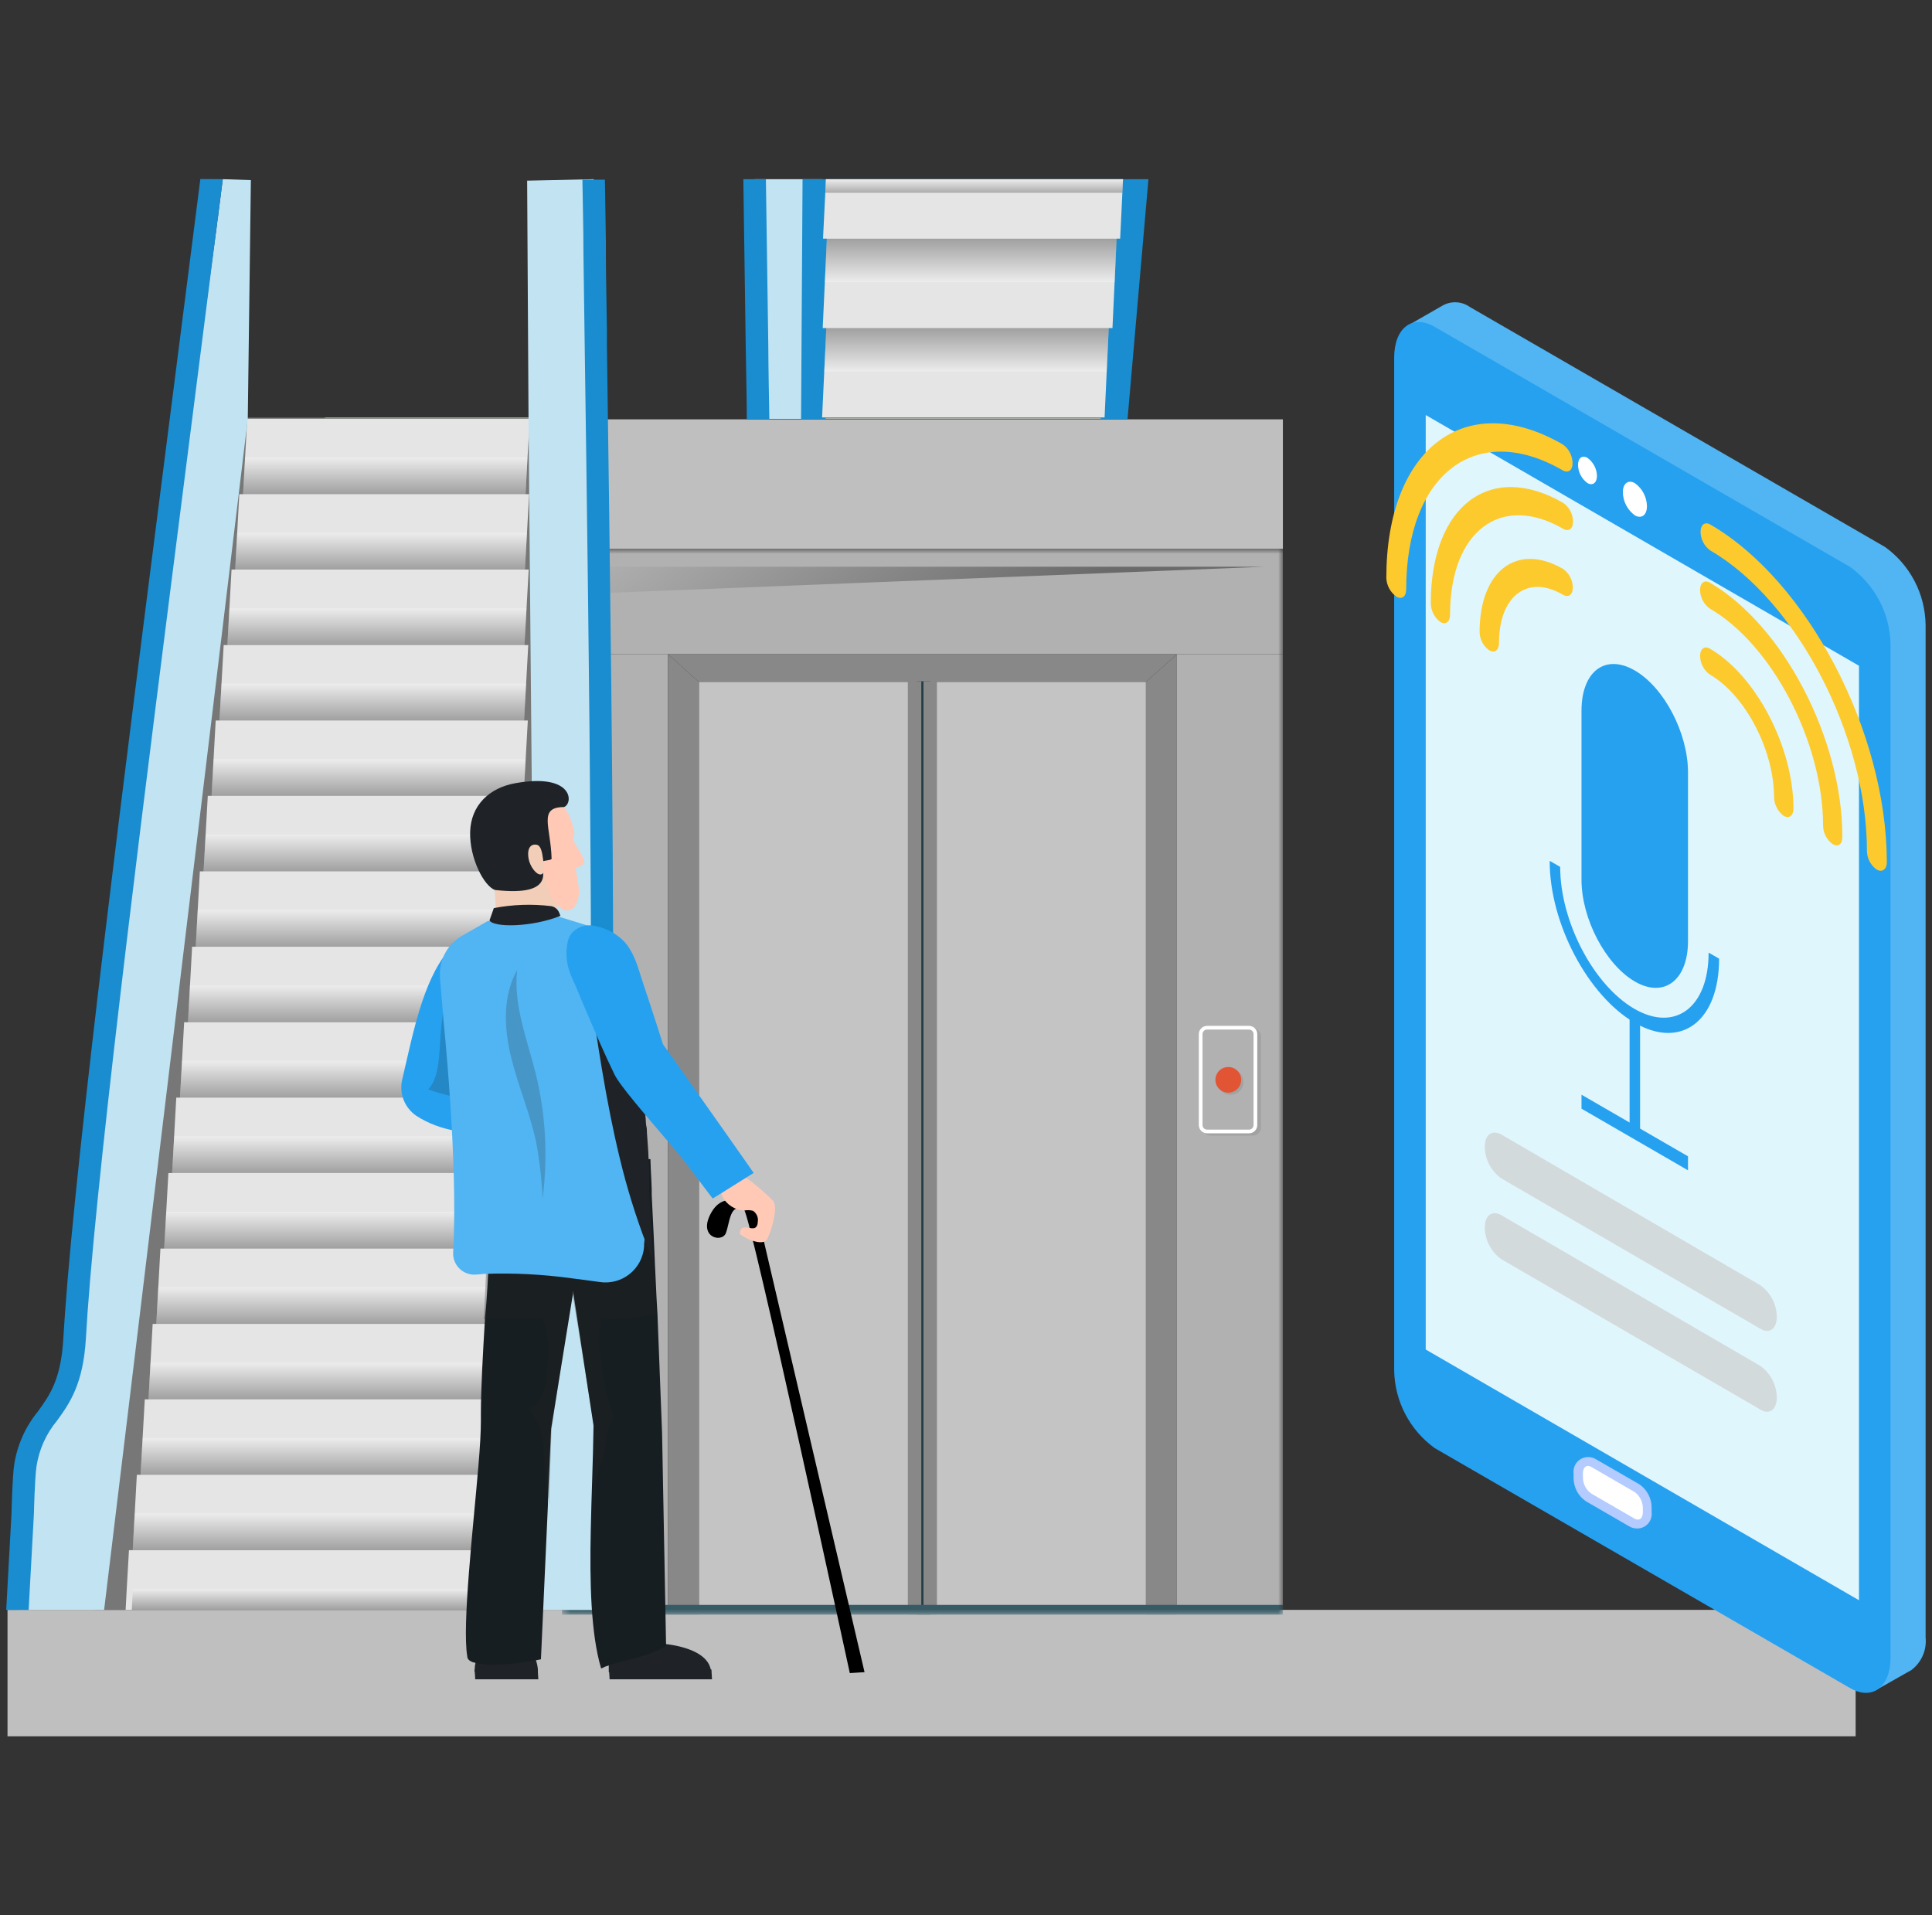
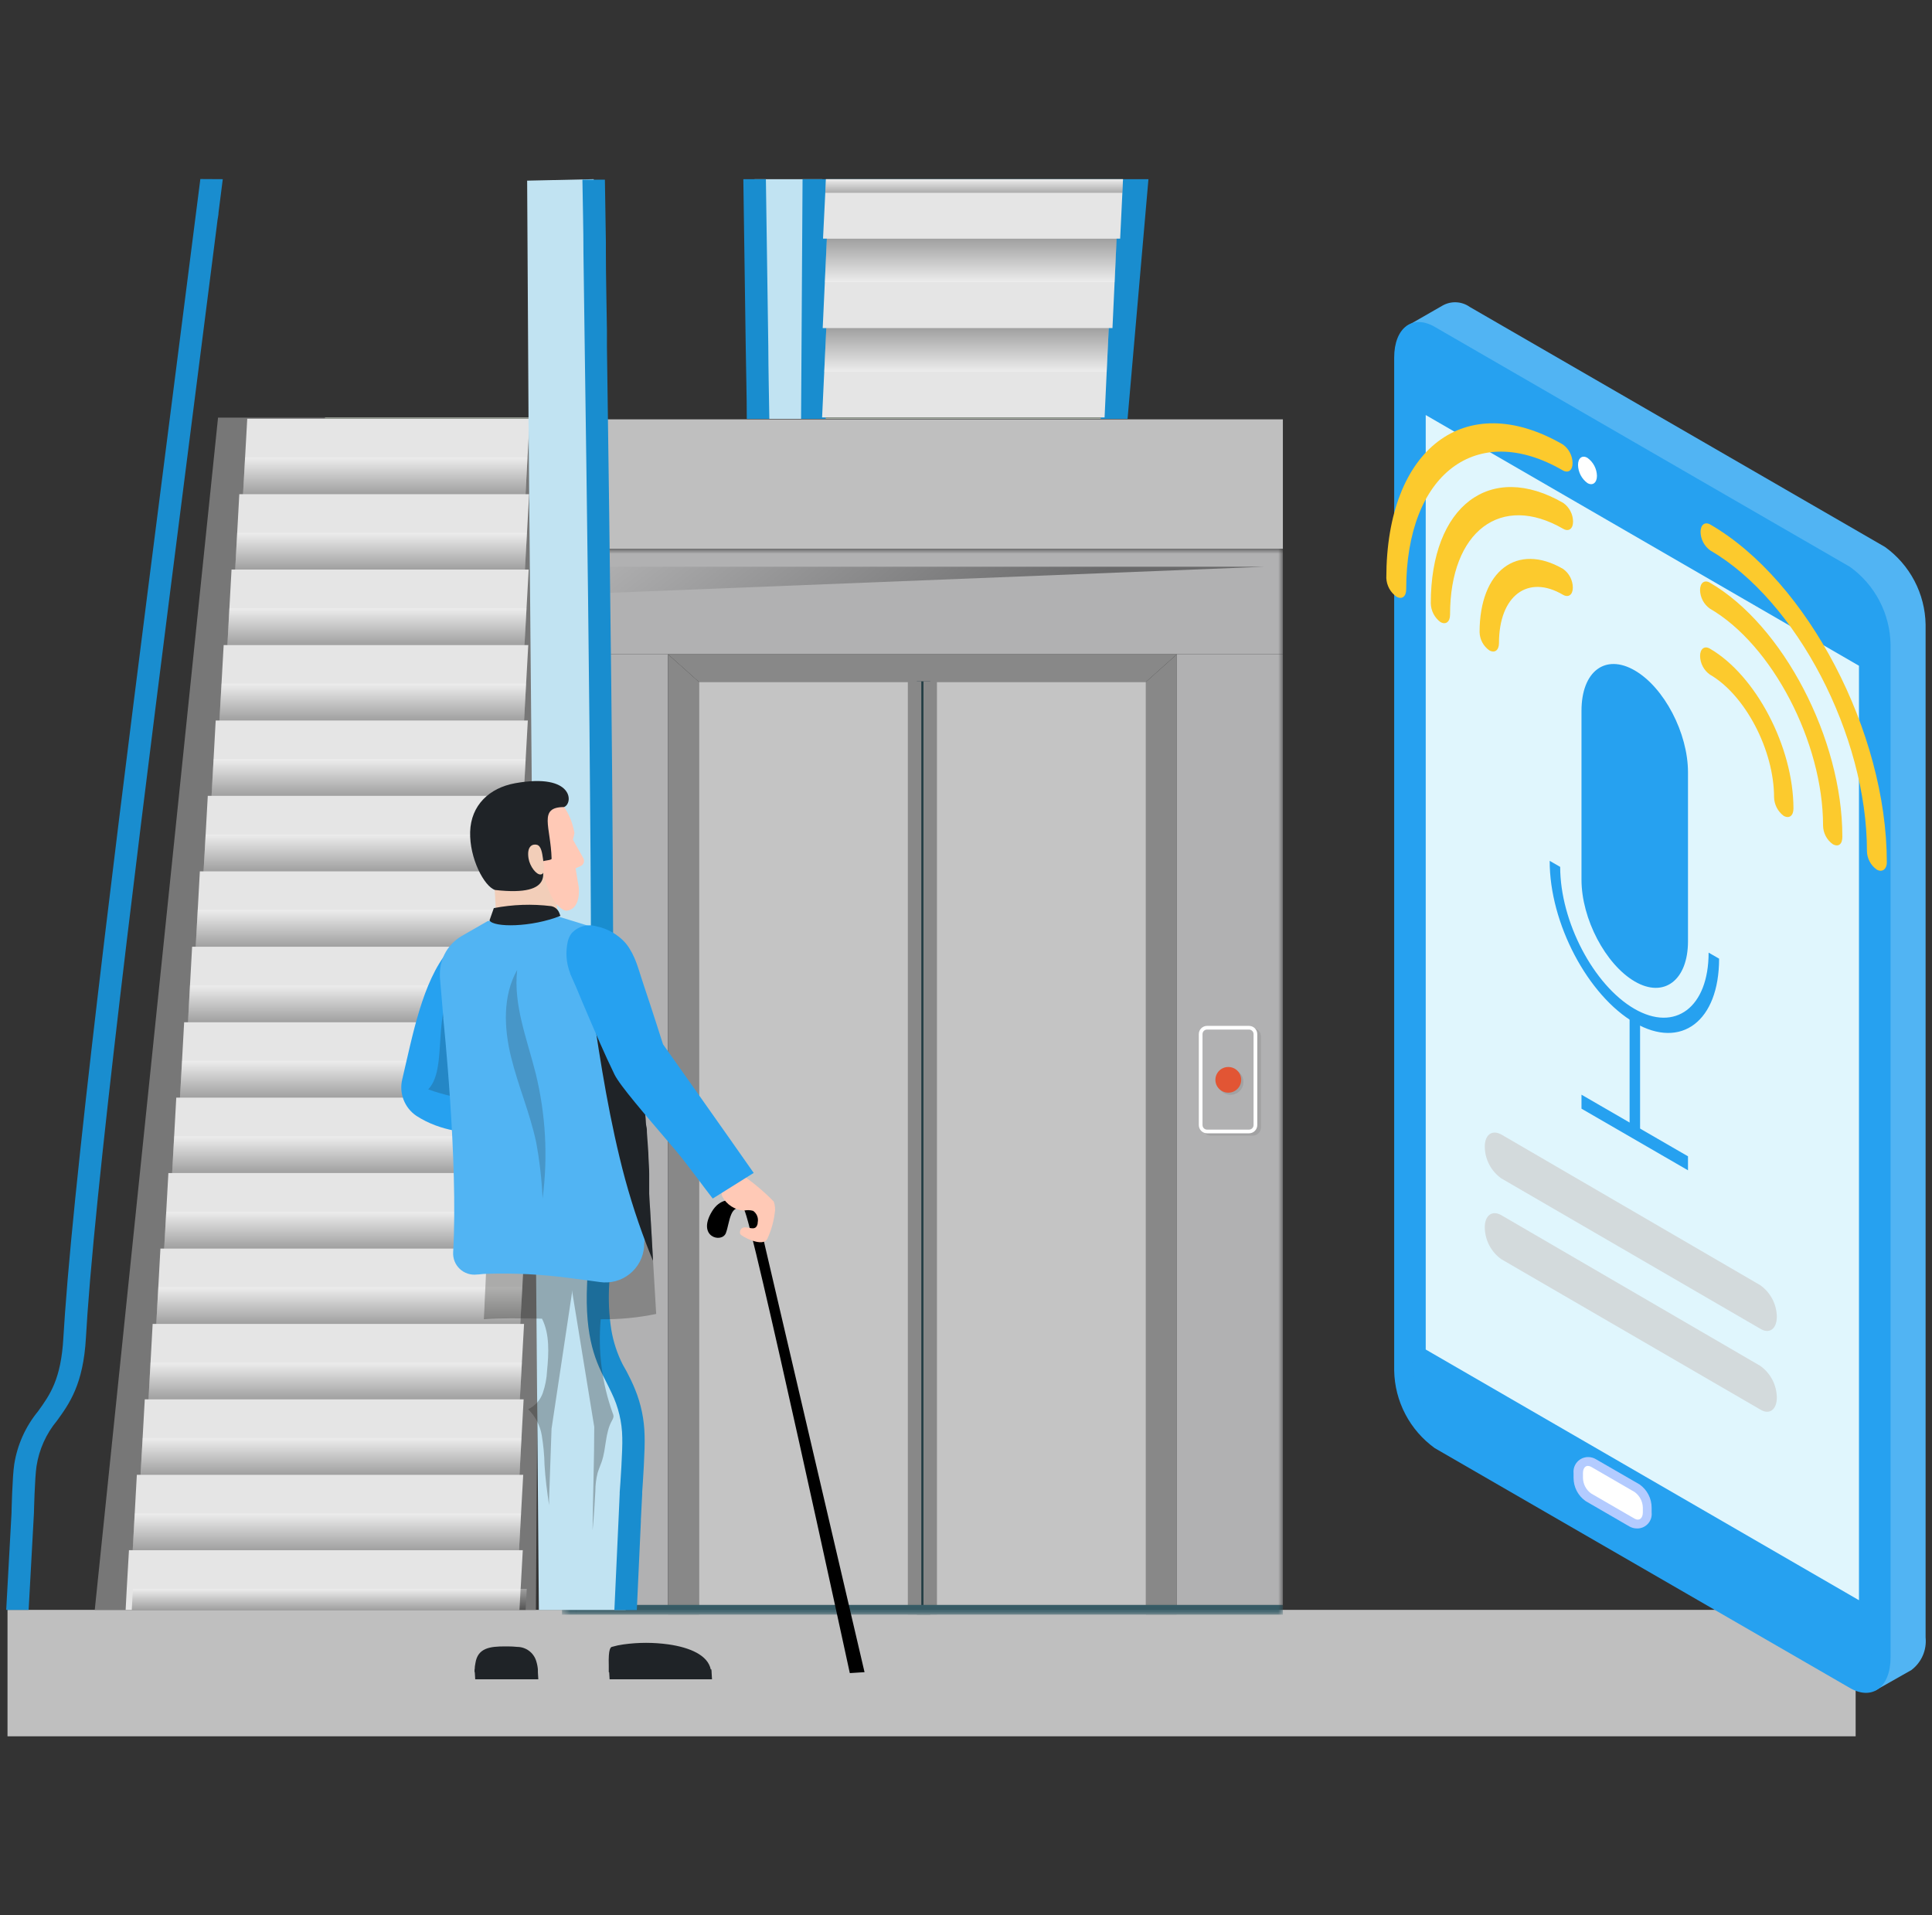
<svg xmlns="http://www.w3.org/2000/svg" width="232" height="230" viewBox="0 0 232 230" fill="none">
  <rect x="0" y="0" width="232" height="230" fill="#333333" stroke="none" />
  <path d="M99.029 50.125V50.295H91.024C90.898 41.587 90.75 31.799 90.609 21.515H98.748L98.807 28.558V28.654L98.933 36.711V39.353L98.97 44.532V44.576L99.029 50.125Z" fill="#C1E3F2" />
  <path d="M222.831 193.318H0.902V208.5H222.831V193.318Z" fill="#BFBFBF" />
  <path d="M154.052 50.355H29.016V65.892H154.052V50.355Z" fill="#BFBFBF" />
  <mask id="mask0_1544_95326" style="mask-type:luminance" maskUnits="userSpaceOnUse" x="67" y="65" width="88" height="129">
    <path d="M154.052 65.893H67.488V193.888H154.052V65.893Z" fill="white" />
  </mask>
  <g mask="url(#mask0_1544_95326)">
    <path d="M80.212 78.561H67.488V193.889H80.212V78.561Z" fill="#B1B1B2" />
    <path d="M154.052 78.561H141.328V193.889H154.052V78.561Z" fill="#B1B1B2" />
    <path d="M154.052 65.893H67.488V78.561H154.052V65.893Z" fill="#B1B1B2" />
    <path d="M83.932 193.889H80.211V78.561L83.932 81.89V193.889Z" fill="#888888" />
    <path d="M137.605 193.889H141.327V78.561L137.605 81.89V193.889Z" fill="#888888" />
    <path d="M141.326 78.561H80.211L83.932 81.89H137.605L141.326 78.561Z" fill="#888888" />
    <path d="M137.606 81.889H83.934V193.888H137.606V81.889Z" fill="#C4C4C4" />
    <path d="M111.714 81.811H110.098V193.888H111.714V81.811Z" fill="#243E45" />
    <path d="M110.631 81.811H109.016V193.888H110.631V81.811Z" fill="#888888" />
    <path d="M112.51 81.811H110.895V193.888H112.51V81.811Z" fill="#888888" />
    <path d="M154.052 192.724H67.488V193.888H154.052V192.724Z" fill="#375D68" />
    <path opacity="0.4" d="M72.213 71.228L69.16 193.888V68.056H151.768L72.213 71.228Z" fill="url(#paint0_linear_1544_95326)" />
    <path opacity="0.1" d="M150.43 136.369H145.394C144.848 136.369 144.402 135.925 144.402 135.382V124.466C144.402 123.922 144.848 123.478 145.394 123.478H150.43C150.976 123.478 151.422 123.922 151.422 124.466V135.393C151.422 135.925 150.976 136.369 150.43 136.369Z" fill="#1D1D1B" />
    <path d="M149.985 136.092H144.949C144.403 136.092 143.957 135.648 143.957 135.104V124.177C143.957 123.634 144.403 123.19 144.949 123.19H149.985C150.531 123.19 150.977 123.634 150.977 124.177V135.104C150.977 135.648 150.531 136.092 149.985 136.092Z" fill="white" />
    <path d="M144.948 135.648C144.647 135.648 144.402 135.404 144.402 135.104V124.177C144.402 123.877 144.647 123.633 144.948 123.633H149.985C150.286 123.633 150.531 123.877 150.531 124.177V135.104C150.531 135.404 150.286 135.648 149.985 135.648H144.948Z" fill="#B1B1B2" />
    <path opacity="0.1" d="M149.317 129.924C149.317 130.778 148.626 131.466 147.767 131.466C146.91 131.466 146.219 130.778 146.219 129.924C146.219 129.069 146.91 128.382 147.767 128.382C148.626 128.382 149.317 129.069 149.317 129.924Z" fill="#1D1D1B" />
    <path d="M149.046 129.669C149.046 130.523 148.356 131.211 147.498 131.211C146.64 131.211 145.949 130.523 145.949 129.669C145.949 128.815 146.64 128.127 147.498 128.127C148.356 128.127 149.046 128.815 149.046 129.669Z" fill="#E25534" />
  </g>
  <path d="M65.389 50.148L64.604 157.716L64.353 193.318H11.379L15.056 157.716L26.183 50.148H65.389Z" fill="#777777" />
  <path d="M72.053 50.148L72.039 50.295L72.031 50.503H39.004L39.019 50.295L39.033 50.148H72.053Z" fill="#9CA698" />
  <path d="M63.605 50.288L63.094 59.566H29.172L29.69 50.288H63.605Z" fill="#E5E5E5" />
  <path d="M63.54 59.343L63.022 68.621H28.227L28.737 59.343H63.54Z" fill="#E5E5E5" />
  <path d="M63.487 68.392L62.969 77.677H27.293L27.803 68.392H63.487Z" fill="#E5E5E5" />
  <path d="M63.436 77.463L62.919 86.741H26.34L26.858 77.463H63.436Z" fill="#E5E5E5" />
  <path d="M63.383 86.519L62.865 95.797H25.391L25.901 86.519H63.383Z" fill="#E5E5E5" />
-   <path d="M63.328 95.568L62.81 104.861H24.434L24.951 95.568H63.328Z" fill="#E5E5E5" />
+   <path d="M63.328 95.568L62.81 104.861H24.434L24.951 95.568Z" fill="#E5E5E5" />
  <path d="M63.256 104.638L62.745 113.916H23.488L23.999 104.638H63.256Z" fill="#E5E5E5" />
  <path d="M63.206 113.687L62.696 122.972H22.559L23.069 113.687H63.206Z" fill="#E5E5E5" />
  <path d="M63.152 122.758L62.642 132.036H21.602L22.112 122.758H63.152Z" fill="#E5E5E5" />
  <path d="M63.102 131.806L62.592 141.091H20.656L21.167 131.806H63.102Z" fill="#E5E5E5" />
  <path d="M63.051 140.862L62.541 150.14H19.703L20.221 140.862H63.051Z" fill="#E5E5E5" />
  <path d="M62.983 149.933L62.465 159.21H18.754L19.264 149.933H62.983Z" fill="#E5E5E5" />
  <path d="M62.93 158.981L62.412 168.259H17.82L18.331 158.981H62.93Z" fill="#E5E5E5" />
  <path d="M62.879 168.036L62.369 177.314H16.867L17.385 168.036H62.879Z" fill="#E5E5E5" />
  <path d="M62.829 177.1L62.311 186.377H15.922L16.432 177.1H62.829Z" fill="#E5E5E5" />
  <path d="M62.777 186.148L62.541 190.447L62.518 190.795L62.378 193.318H15.086L15.219 190.795L15.486 186.148H62.777Z" fill="#E5E5E5" />
  <path style="mix-blend-mode:multiply" opacity="0.3" d="M72.04 50.148L72.032 50.295H39.02L39.034 50.148H72.04Z" fill="url(#paint1_linear_1544_95326)" />
  <path style="mix-blend-mode:multiply" opacity="0.3" d="M63.343 54.919L63.099 59.344H29.184L29.428 54.919H63.343Z" fill="url(#paint2_linear_1544_95326)" />
  <path style="mix-blend-mode:multiply" opacity="0.3" d="M63.282 63.991L63.037 68.393H28.234L28.479 63.991H63.282Z" fill="url(#paint3_linear_1544_95326)" />
  <path style="mix-blend-mode:multiply" opacity="0.3" d="M63.228 73.046L62.984 77.463H27.301L27.545 73.046H63.228Z" fill="url(#paint4_linear_1544_95326)" />
  <path style="mix-blend-mode:multiply" opacity="0.3" d="M63.174 82.095L62.93 86.519H26.352L26.596 82.095H63.174Z" fill="url(#paint5_linear_1544_95326)" />
  <path style="mix-blend-mode:multiply" opacity="0.3" d="M63.124 91.165L62.88 95.567H25.398L25.643 91.165H63.124Z" fill="url(#paint6_linear_1544_95326)" />
  <path style="mix-blend-mode:multiply" opacity="0.3" d="M63.07 100.213L62.826 104.638H24.449L24.693 100.213H63.07Z" fill="url(#paint7_linear_1544_95326)" />
  <path style="mix-blend-mode:multiply" opacity="0.3" d="M63.005 109.27L62.761 113.686H23.496L23.74 109.27H63.005Z" fill="url(#paint8_linear_1544_95326)" />
  <path style="mix-blend-mode:multiply" opacity="0.3" d="M62.944 118.333L62.7 122.757H22.562L22.807 118.333H62.944Z" fill="url(#paint9_linear_1544_95326)" />
  <path style="mix-blend-mode:multiply" opacity="0.3" d="M62.901 127.389L62.657 131.806H21.617L21.861 127.389H62.901Z" fill="url(#paint10_linear_1544_95326)" />
  <path style="mix-blend-mode:multiply" opacity="0.3" d="M62.851 136.437L62.599 140.861H20.664L20.916 136.437H62.851Z" fill="url(#paint11_linear_1544_95326)" />
  <path style="mix-blend-mode:multiply" opacity="0.3" d="M62.797 145.508L62.553 149.933H19.715L19.959 145.508H62.797Z" fill="url(#paint12_linear_1544_95326)" />
  <path style="mix-blend-mode:multiply" opacity="0.3" d="M62.724 154.563L62.48 158.98H18.762L19.013 154.563H62.724Z" fill="url(#paint13_linear_1544_95326)" />
  <path style="mix-blend-mode:multiply" opacity="0.3" d="M62.671 163.627L62.427 168.037H17.828L18.072 163.627H62.671Z" fill="url(#paint14_linear_1544_95326)" />
  <path style="mix-blend-mode:multiply" opacity="0.3" d="M62.621 172.683L62.377 177.1H16.883L17.127 172.683H62.621Z" fill="url(#paint15_linear_1544_95326)" />
  <path style="mix-blend-mode:multiply" opacity="0.3" d="M62.567 181.732L62.322 186.156H15.926L16.177 181.732H62.567Z" fill="url(#paint16_linear_1544_95326)" />
  <path style="mix-blend-mode:multiply" opacity="0.3" d="M63.257 190.795L63.116 193.318H15.824L15.957 190.795H63.257Z" fill="url(#paint17_linear_1544_95326)" />
-   <path d="M30.126 21.626L29.756 50.147V50.288L29.682 50.85V50.909L16.808 157.715L12.503 193.318H2.145L2.751 181.724C2.751 181.724 2.847 177.381 3.077 175.953C4.113 169.346 8.47 170.034 8.996 160.601C9.047 159.758 9.114 158.781 9.195 157.701C10.993 135.017 21.248 63.346 26.005 27.345C26.049 27.027 26.086 26.701 26.123 26.398C26.16 26.094 26.205 25.798 26.242 25.517C26.515 23.424 26.701 21.959 26.752 21.515L30.126 21.626Z" fill="#C1E3F2" />
  <path d="M26.752 21.515C26.7 21.959 26.515 23.424 26.242 25.517C26.242 25.799 26.168 26.087 26.123 26.398C26.079 26.709 26.042 27.027 26.005 27.345C24.769 37.111 22.402 55.622 22.15 57.576C17.815 91.609 11.94 137.532 10.505 157.716C10.431 158.751 10.372 159.721 10.32 160.616C10.009 166.239 8.322 168.562 6.843 170.604C5.543 172.167 4.694 174.055 4.386 176.064C4.172 177.426 4.075 181.665 4.075 181.702L3.439 193.318H0.746L1.382 181.724C1.382 181.569 1.479 177.337 1.708 175.85C2.074 173.509 3.06 171.31 4.564 169.479C5.992 167.497 7.338 165.64 7.612 160.601C7.664 159.706 7.73 158.737 7.804 157.701C9.247 137.473 15.122 91.461 19.472 57.428C19.797 54.919 23.756 23.845 24.059 21.5L26.752 21.515Z" fill="#198DCF" />
  <path d="M75.768 179.194C75.768 179.342 75.768 179.423 75.768 179.423L75.716 180.451L75.62 182.671L75.131 193.325H64.707L64.359 150.598L63.471 50.895L63.301 21.692L71.299 21.515C71.861 61.541 72.845 124.4 71.987 150.591C71.987 151.834 71.898 153.003 71.854 154.083C71.602 159.388 72.445 162.021 73.444 164.145C73.91 165.122 74.391 165.987 74.828 166.942C75.614 168.688 76.04 170.576 76.078 172.491C76.13 174.007 75.842 178.195 75.768 179.194Z" fill="#C1E3F2" />
  <path d="M77.115 179.194C77.115 179.312 77.115 179.409 77.115 179.423L77.063 180.452L76.959 182.464V182.686L76.471 193.34H73.777L74.266 182.686L74.414 179.401C74.419 179.34 74.419 179.278 74.414 179.216C74.488 178.291 74.777 174.089 74.724 172.639C74.698 170.771 74.258 168.931 73.437 167.253C73.267 166.861 73.067 166.513 72.867 166.084C71.61 163.627 70.189 160.845 70.5 154.105C70.544 153.025 70.596 151.886 70.633 150.613C71.373 128.506 70.773 80.608 70.211 41.403C70.159 37.659 70.108 34.004 70.063 30.453C70.063 27.382 69.975 24.393 69.938 21.574H72.638C72.682 23.979 72.719 26.494 72.756 29.054V29.409C72.756 29.713 72.756 30.023 72.756 30.327C72.756 33.36 72.845 36.49 72.882 39.671C72.882 40.315 72.882 40.973 72.882 41.632C73.067 54.572 73.252 68.437 73.4 82.006C73.548 95.575 73.637 108.855 73.637 120.604C73.637 123.275 73.637 125.865 73.637 128.38C73.637 135.246 73.533 141.395 73.407 146.537C73.407 148.016 73.334 149.37 73.296 150.65C73.26 151.93 73.208 153.062 73.163 154.142C73.04 155.99 73.122 157.847 73.407 159.676C73.652 161.14 74.118 162.557 74.791 163.879L75.257 164.708C75.605 165.381 75.953 166.069 76.264 166.846C76.979 168.595 77.365 170.461 77.403 172.35C77.477 173.963 77.189 178.166 77.115 179.194Z" fill="#198DCF" />
  <path d="M137.909 21.515L135.401 50.295H96.195L96.373 21.515H137.909Z" fill="#198DCF" />
  <path d="M99.148 50.295L99.163 50.118L99.178 49.873H132.198L132.183 50.118L132.176 50.295H99.148Z" fill="#9CA698" />
  <path d="M98.719 50.126L99.237 39.124H133.152L132.641 50.126H98.719Z" fill="#E5E5E5" />
  <path d="M98.793 39.398L99.303 28.396H134.099L133.589 39.398H98.793Z" fill="#E5E5E5" />
  <path d="M134.852 21.515L134.778 23.15L134.512 28.654H98.836V28.558L99.102 23.15L99.176 21.515H134.852Z" fill="#E5E5E5" />
  <path style="mix-blend-mode:multiply" opacity="0.3" d="M99.16 50.295L99.175 50.118H132.18L132.173 50.295H99.16Z" fill="url(#paint18_linear_1544_95326)" />
  <path style="mix-blend-mode:multiply" opacity="0.3" d="M98.977 44.636L99.221 39.398H133.136L132.892 44.636H98.977Z" fill="url(#paint19_linear_1544_95326)" />
  <path style="mix-blend-mode:multiply" opacity="0.3" d="M99.047 33.885L99.291 28.662H134.094L133.85 33.885H99.047Z" fill="url(#paint20_linear_1544_95326)" />
  <path style="mix-blend-mode:multiply" opacity="0.3" d="M134.856 21.515L134.782 23.15H99.106L99.179 21.515H134.856Z" fill="url(#paint21_linear_1544_95326)" />
  <path d="M92.384 50.295H89.676C89.676 47.521 89.587 44.628 89.55 41.661C89.454 35.239 89.365 28.454 89.262 21.515H91.97C92.066 28.41 92.169 35.128 92.258 41.491C92.273 44.524 92.34 47.469 92.384 50.295Z" fill="#198DCF" />
  <path d="M89.359 145.309C90.099 145.708 102.048 200.909 102.048 200.909L103.816 200.798L90.891 145.471C90.891 145.471 87.369 142.386 85.497 145.471C83.626 148.557 86.696 149.326 87.169 148.061C87.643 146.796 87.65 144.347 89.359 145.309Z" fill="black" />
  <path d="M92.91 144.279C93.084 144.753 93.123 145.265 93.021 145.759C92.882 146.782 92.593 147.78 92.163 148.718C91.667 149.902 88.952 148.423 88.885 148.178C88.848 148.056 88.848 147.925 88.885 147.803C88.922 147.68 88.994 147.572 89.093 147.49C89.573 147.15 90.372 147.764 90.787 147.35C90.92 147.196 90.991 146.998 90.987 146.795C91.043 146.534 91.02 146.264 90.924 146.017C90.826 145.769 90.657 145.556 90.439 145.404C90.088 145.303 89.716 145.29 89.359 145.367C88.813 145.334 88.284 145.162 87.825 144.867C87.365 144.572 86.989 144.162 86.732 143.68C86.399 142.807 87.117 141.971 87.842 141.372C87.998 141.23 88.185 141.124 88.387 141.062C88.589 141.001 88.802 140.985 89.011 141.017C90.417 141.971 91.723 143.064 92.91 144.279Z" fill="#FFC9B6" />
  <path d="M53.799 114.204C50.743 117.903 49.574 124.207 48.316 129.556C48.105 130.38 48.154 131.248 48.456 132.043C48.758 132.837 49.299 133.52 50.003 133.995C52.911 135.882 56.329 136.156 58.8 136.052L53.799 114.204Z" fill="#26A1F0" />
  <path opacity="0.2" d="M53.801 119.303C52.24 123.683 53.505 128.573 51.426 130.815C54.984 132.132 58.373 131.991 61.643 135.114C57.744 129.883 53.801 119.303 53.801 119.303Z" fill="#222221" />
  <path d="M57 200.465C57 200.568 57 200.687 57 200.798H64.591V200.672C64.594 200.63 64.594 200.588 64.591 200.546C64.594 200.52 64.594 200.492 64.591 200.465C64.56 200.118 64.491 199.775 64.384 199.444C64.233 198.96 63.933 198.537 63.526 198.235C63.119 197.933 62.627 197.768 62.12 197.764C61.734 197.725 61.346 197.705 60.958 197.705H60.655C58.857 197.705 57.37 197.875 57.089 199.717C57.035 199.963 57.005 200.213 57 200.465Z" fill="#1F2327" />
  <path d="M56.992 200.464L57.014 200.797L57.066 201.656H64.642L64.591 200.797L64.583 200.672V200.546L64.576 200.464H56.992Z" fill="#1F2327" />
  <path d="M73.103 200.043C73.103 200.176 73.103 200.317 73.103 200.465V200.798H85.4C85.392 200.696 85.378 200.594 85.355 200.494C85.015 198.741 82.803 197.831 80.309 197.468C78.498 197.213 76.66 197.213 74.849 197.468C74.401 197.528 73.959 197.622 73.525 197.749C73.34 197.779 73.037 197.905 73.103 200.043Z" fill="#1F2327" />
  <path d="M73.137 200.464L73.151 200.797L73.203 201.656H85.5L85.448 200.797V200.768L85.426 200.464H73.137Z" fill="#1F2327" />
-   <path d="M56.109 198.889C56.109 199.207 56.346 199.436 56.738 199.591C57.7 199.86 58.701 199.96 59.698 199.887H60.378C61.604 199.805 62.825 199.651 64.033 199.429C64.381 199.362 64.692 199.318 64.958 199.251L65.794 180.755V180.015L66.179 171.566L68.805 155.34V154.985L71.269 171.159V171.432C71.217 175.317 71.025 179.519 70.944 183.61C70.803 190.032 70.944 196.188 72.186 200.361C72.254 200.322 72.326 200.293 72.401 200.272C72.502 200.21 72.608 200.158 72.719 200.117C73.289 199.91 73.955 199.725 74.68 199.532C76.455 199.074 78.534 198.607 79.985 197.631L79.504 172.083L78.956 157.915L78.838 155.829L78.631 151.486V151.39L78.512 148.659L78.342 145.16L78.261 143.473V142.815L78.216 141.668L78.157 140.528L78.105 139.189L57.389 138.967C57.345 139.47 57.3 139.959 57.278 140.447C57.278 140.78 57.278 141.12 57.278 141.453C57.257 142.653 57.297 143.853 57.397 145.049C57.397 145.249 57.397 145.456 57.456 145.641C57.58 146.816 57.767 147.985 58.018 149.14C58.092 149.481 58.181 149.814 58.262 150.154C58.388 150.672 58.514 151.19 58.677 151.693C58.677 152.078 58.632 152.433 58.617 152.847C58.603 153.261 58.566 153.824 58.543 154.327L58.41 156.391L58.24 158.315C57.981 162.591 57.752 166.69 57.744 169.827C57.744 170.152 57.744 170.456 57.744 170.752C57.744 171.921 57.641 173.793 57.448 176.034C56.819 183.522 55.48 195.182 56.109 198.889Z" fill="#171E22" />
  <path opacity="0.3" d="M57.117 145.753C57.252 146.925 57.455 148.088 57.724 149.237C57.798 149.578 57.879 149.911 57.968 150.244C58.101 150.761 58.242 151.279 58.412 151.79C58.368 152.656 58.331 153.521 58.294 154.409L58.19 156.473C58.19 157.132 58.123 157.775 58.101 158.419C60.106 158.264 62.54 158.293 65.085 158.352C66.018 160.195 65.899 162.496 65.692 164.612C65.649 165.516 65.477 166.411 65.182 167.268C65.034 167.695 64.802 168.088 64.5 168.423C64.197 168.759 63.83 169.03 63.421 169.221C64.281 170.067 64.853 171.162 65.056 172.351C65.252 173.532 65.364 174.726 65.389 175.924C65.485 177.544 65.7 179.15 65.936 180.748V180.008L66.232 171.559L68.681 155.282V154.927L71.315 171.078L71.359 171.352C71.359 175.236 71.204 179.438 71.16 183.53C71.16 183.604 71.16 183.678 71.16 183.752C71.308 182.191 71.419 180.622 71.493 179.061C71.492 178.328 71.582 177.598 71.759 176.886C71.892 176.427 72.099 175.991 72.255 175.525C72.81 173.912 72.654 172.069 73.49 170.582C73.574 170.453 73.634 170.31 73.668 170.161C73.678 169.989 73.642 169.818 73.564 169.665C72.276 166.065 71.789 162.227 72.136 158.419C74.372 158.449 76.605 158.236 78.795 157.783L78.676 155.726L78.41 151.235L78.255 148.512L78.055 145.005C74.356 144.954 70.605 145.508 66.883 145.686C63.635 145.864 60.373 145.723 57.117 145.753Z" fill="#222221" />
  <path d="M59.55 109.447L59.195 102.936C61.977 102.84 65.699 102.64 66.342 102.492C66.342 102.492 66.638 107.22 66.942 109.24C68.185 114.397 62.081 115.136 59.55 109.447Z" fill="#F2CEB9" />
  <path d="M58.336 104.143C57.764 103.194 57.413 102.129 57.307 101.028C56.567 94.717 60.267 95.057 62.627 94.709C65.364 94.413 68.213 95.871 68.982 100.022C68.936 100.291 68.874 100.558 68.797 100.821L70.04 103.04C70.089 103.125 70.12 103.221 70.128 103.318C70.137 103.417 70.125 103.516 70.092 103.608C70.059 103.702 70.006 103.786 69.937 103.856C69.868 103.927 69.784 103.981 69.692 104.017L69.123 104.268C69.174 104.69 69.493 106.488 69.493 106.488C69.618 107.561 69.404 109.285 67.969 109.366C67.384 109.277 65.963 108.323 65.216 104.572C64.21 104.579 58.846 105.016 58.336 104.143Z" fill="#FFC9B6" />
  <path d="M59.453 106.872C66.948 107.723 64.98 104.312 65.054 103.543C65.054 103.306 66.245 103.343 66.238 103.114C66.134 99.259 64.595 96.928 67.718 96.914C68.85 96.536 68.953 92.778 61.873 94.05C58.743 94.613 56.553 96.707 56.457 99.881C56.361 103.055 58.144 106.458 59.453 106.872Z" fill="#1F2327" />
  <path d="M63.465 103.063C63.62 104.047 64.419 105.082 64.944 105.008C65.47 104.934 65.344 104.098 65.203 103.114C65.107 102.463 64.996 101.568 64.463 101.442C63.931 101.316 63.243 101.62 63.465 103.063Z" fill="#F2CEB9" />
  <path d="M52.826 116.846C52.819 116.989 52.819 117.132 52.826 117.275V117.356L53.233 122.166V122.336C53.233 122.336 55.045 139.493 54.416 150.362C54.393 150.735 54.452 151.108 54.589 151.456C54.727 151.804 54.939 152.117 55.211 152.373C55.483 152.629 55.807 152.822 56.163 152.939C56.518 153.055 56.894 153.092 57.265 153.047C57.531 153.047 57.82 152.988 58.108 152.973C61.621 152.842 65.139 153.018 68.622 153.499C69.761 153.639 70.908 153.795 72.025 153.95C72.658 154.045 73.304 154.007 73.921 153.84C74.539 153.673 75.116 153.381 75.615 152.981C76.115 152.58 76.526 152.082 76.824 151.515C77.121 150.948 77.299 150.327 77.345 149.688C77.345 149.6 77.345 149.518 77.345 149.429C77.562 147.424 77.671 145.409 77.67 143.392V142.756C77.67 142.186 77.67 141.624 77.67 141.047C77.67 140.411 77.618 139.759 77.589 139.123C77.589 138.664 77.544 138.191 77.515 137.732C77.485 137.274 77.433 136.622 77.396 136.075C77.396 135.831 77.396 135.587 77.33 135.335C77.263 135.084 77.278 134.728 77.248 134.425C77.219 134.122 77.197 133.885 77.167 133.611C77.137 133.337 77.115 133.071 77.086 132.797C77.086 132.797 77.086 132.731 77.086 132.701C77.086 132.457 77.041 132.228 77.012 131.961L76.923 131.162C76.753 129.771 76.575 128.403 76.383 127.1C76.168 125.621 75.946 124.23 75.724 122.942C75.606 122.269 75.487 121.618 75.384 121.004C75.177 119.894 74.992 118.903 74.814 118.045C74.637 117.186 74.496 116.483 74.371 115.951C74.215 115.211 74.104 114.73 74.104 114.73C73.364 113.398 73.608 112.385 72.195 111.652L72.07 111.6L71.448 111.401C71.424 111.392 71.398 111.392 71.374 111.401C69.894 110.927 67.068 110.069 67.068 110.069H66.853L59.854 110.52L58.56 110.609L55.408 112.422C54.635 112.877 53.992 113.523 53.54 114.297C53.088 115.072 52.842 115.949 52.826 116.846Z" fill="#51B4F3" />
  <path d="M66.187 108.811C63.893 108.53 61.569 108.61 59.299 109.048L58.781 110.527C59.277 111.386 63.797 111.371 67.297 109.98L67.149 109.595C67.067 109.395 66.936 109.218 66.767 109.081C66.6 108.944 66.4 108.852 66.187 108.811Z" fill="#1F2327" />
  <path d="M70.715 118.096C71.721 125.095 72.749 132.153 74.414 139.041C75.251 142.541 76.314 145.984 77.595 149.347C77.854 150.035 78.128 150.709 78.409 151.389V151.241L78.261 148.511L78.054 145.012L77.958 143.332V142.674C77.958 142.104 77.958 141.542 77.958 140.965C77.958 140.329 77.906 139.677 77.876 139.041C77.876 138.582 77.832 138.109 77.802 137.65C77.773 137.192 77.721 136.54 77.684 135.993C77.684 135.749 77.684 135.505 77.618 135.253C77.551 135.002 77.566 134.646 77.536 134.343C77.507 134.04 77.484 133.803 77.455 133.529C77.425 133.255 77.403 132.989 77.373 132.715C77.373 132.715 77.373 132.649 77.373 132.619C74.377 128.261 73.038 122.883 70.715 118.096Z" fill="#1F2327" />
  <path d="M68.599 112.118C68.412 112.388 68.275 112.689 68.192 113.006C67.889 114.297 67.987 115.65 68.473 116.883C68.474 116.9 68.474 116.918 68.473 116.935C68.966 118.015 69.432 119.1 69.871 120.19C70.167 120.871 70.456 121.544 70.737 122.225C71.159 123.216 71.58 124.185 72.017 125.184C72.589 126.486 73.178 127.764 73.785 129.017C74.429 130.356 77.537 133.922 80.444 137.34C80.651 137.592 80.859 137.836 81.073 138.08C82.442 139.678 84.639 142.726 85.586 143.925L90.506 140.847C87.273 136.216 79.616 125.399 79.616 125.399C79.616 125.399 78.136 120.752 77.396 118.585C77.352 118.452 77.3 118.311 77.263 118.178C76.885 117.068 76.619 116.032 76.19 115.048C76.026 114.663 75.834 114.293 75.613 113.938C75.594 113.895 75.569 113.856 75.539 113.82C75.425 113.639 75.299 113.466 75.162 113.302L75.11 113.235C74.194 112.211 72.972 111.509 71.625 111.238C71.089 111.077 70.518 111.074 69.981 111.23C69.444 111.386 68.964 111.695 68.599 112.118Z" fill="#26A1F0" />
  <path opacity="0.2" d="M64.381 137.155C63.641 133.663 62.205 130.363 61.362 126.901C60.519 123.438 60.348 119.591 62.102 116.476C61.628 120.678 63.293 124.777 64.321 128.876C65.53 133.793 65.814 138.89 65.157 143.91C65.055 141.643 64.795 139.387 64.381 137.155Z" fill="#222221" />
  <path d="M168.919 39.166L173.26 36.675C173.763 36.398 174.334 36.269 174.907 36.302C175.48 36.335 176.033 36.53 176.501 36.863L226.356 65.68C227.837 66.745 229.049 68.141 229.896 69.758C230.742 71.374 231.2 73.167 231.232 74.992V196.633C231.307 197.376 231.19 198.127 230.891 198.812C230.592 199.497 230.121 200.093 229.524 200.543L225.184 203.004L176.443 171.479C174.965 170.413 173.757 169.016 172.916 167.399C172.074 165.782 171.622 163.991 171.596 162.168L168.919 39.166Z" fill="#51B4F3" />
  <path d="M222.148 202.7L172.292 173.897C170.813 172.831 169.602 171.434 168.756 169.818C167.909 168.202 167.451 166.41 167.417 164.586V42.945C167.417 39.368 169.616 37.703 172.292 39.252L222.148 68.07C223.629 69.134 224.841 70.53 225.688 72.147C226.534 73.764 226.992 75.556 227.023 77.381V199.022C227.023 202.599 224.824 204.249 222.148 202.7Z" fill="#26A1F0" />
  <path d="M221.453 199.341L174.043 171.972C172.687 170.999 171.578 169.723 170.804 168.244C170.03 166.765 169.613 165.126 169.587 163.457V45.002C169.587 41.729 170.469 40.759 172.914 42.105L220.513 69.446C221.866 70.421 222.973 71.698 223.747 73.176C224.52 74.654 224.939 76.292 224.969 77.961V196.445C224.969 199.703 223.898 200.789 221.453 199.341Z" fill="#26A1F0" />
  <path d="M223.23 192.159L171.205 162.053V49.839L223.23 79.945V192.159Z" fill="#E0F6FD" />
-   <path d="M197.77 60.787C197.77 61.858 197.118 62.336 196.323 61.887C195.883 61.568 195.523 61.151 195.271 60.668C195.02 60.185 194.885 59.651 194.876 59.107C194.876 58.05 195.527 57.557 196.323 58.021C196.763 58.337 197.123 58.752 197.374 59.232C197.625 59.712 197.761 60.245 197.77 60.787Z" fill="white" />
  <path d="M191.766 57.137C191.766 57.977 191.245 58.368 190.623 58.006C190.28 57.756 190 57.43 189.804 57.053C189.608 56.676 189.502 56.259 189.494 55.834C189.494 54.994 190.001 54.618 190.623 54.98C190.967 55.226 191.25 55.55 191.448 55.924C191.646 56.298 191.755 56.714 191.766 57.137Z" fill="white" />
  <path d="M196.684 183.542C196.921 183.531 197.154 183.472 197.368 183.368C197.581 183.264 197.771 183.117 197.926 182.937C198.08 182.756 198.196 182.546 198.266 182.319C198.337 182.091 198.359 181.852 198.333 181.616V181.051C198.334 180.503 198.202 179.964 197.951 179.477C197.699 178.991 197.334 178.572 196.887 178.256L191.649 175.23C191.375 175.062 191.06 174.972 190.738 174.969C190.49 174.964 190.244 175.011 190.016 175.108C189.788 175.205 189.583 175.349 189.415 175.531C189.247 175.713 189.119 175.929 189.04 176.164C188.962 176.399 188.934 176.648 188.958 176.895V177.46C188.957 178.008 189.088 178.548 189.339 179.035C189.591 179.521 189.957 179.94 190.405 180.255L195.628 183.281C195.908 183.449 196.228 183.539 196.554 183.542H196.684Z" fill="#B3CBFF" />
  <path d="M196.294 182.369L191.071 179.342C190.77 179.128 190.525 178.846 190.354 178.519C190.183 178.192 190.091 177.829 190.087 177.46V176.895C190.087 176.171 190.521 175.838 191.071 176.142L196.294 179.168C196.591 179.385 196.835 179.668 197.006 179.994C197.177 180.321 197.27 180.682 197.277 181.051V181.616C197.277 182.34 196.829 182.673 196.294 182.369Z" fill="white" />
  <path d="M196.306 122.822C201.905 126.066 206.434 122.605 206.434 115.118L205.175 114.394C205.175 120.954 201.167 123.981 196.263 121.142C191.358 118.304 187.351 110.658 187.351 104.098L186.092 103.374C186.063 110.861 190.693 119.578 196.306 122.822Z" fill="#26A1F0" />
  <path d="M196.305 80.509C199.835 82.551 202.699 88.025 202.699 92.746V113.019C202.699 117.726 199.806 119.898 196.305 117.856C192.803 115.814 189.91 110.34 189.91 105.634V85.36C189.91 80.596 192.774 78.467 196.305 80.509Z" fill="#26A1F0" />
  <path d="M195.687 135.624L196.945 136.348V122.345L195.687 121.621V135.624Z" fill="#26A1F0" />
  <path d="M189.91 133.133L202.699 140.533V138.853L189.91 131.454V133.133Z" fill="#26A1F0" />
  <path d="M180.28 136.232L211.385 154.334C211.988 154.764 212.482 155.331 212.826 155.987C213.17 156.644 213.355 157.372 213.367 158.113C213.367 159.561 212.485 160.242 211.385 159.561L180.28 141.503C179.675 141.074 179.18 140.508 178.836 139.851C178.491 139.195 178.307 138.466 178.298 137.724C178.283 136.261 179.166 135.624 180.28 136.232Z" fill="#D3DADC" />
  <path d="M180.28 145.92L211.385 164.021C211.989 164.454 212.483 165.023 212.827 165.682C213.172 166.341 213.357 167.072 213.367 167.816C213.367 169.264 212.485 169.944 211.385 169.264L180.28 151.206C179.676 150.773 179.182 150.204 178.837 149.545C178.493 148.886 178.308 148.155 178.298 147.412C178.283 145.964 179.166 145.283 180.28 145.92Z" fill="#D3DADC" />
  <path d="M167.688 71.647C168.339 72.024 168.86 71.647 168.86 70.764C168.86 56.877 177.324 50.49 187.668 56.486C188.319 56.848 188.84 56.486 188.84 55.602C188.833 55.165 188.723 54.735 188.519 54.347C188.316 53.96 188.024 53.626 187.668 53.372C175.978 46.609 166.473 53.821 166.473 69.417C166.493 69.857 166.613 70.286 166.823 70.673C167.034 71.059 167.33 71.392 167.688 71.647Z" fill="#FCCA2D" />
  <path d="M172.955 74.688C173.606 75.065 174.127 74.688 174.127 73.805C174.127 63.784 180.232 59.165 187.727 63.509C188.378 63.871 188.898 63.509 188.898 62.626C188.891 62.188 188.781 61.758 188.578 61.371C188.374 60.984 188.083 60.65 187.727 60.396C178.945 55.313 171.812 60.729 171.812 72.458C171.824 72.892 171.932 73.317 172.13 73.704C172.328 74.09 172.61 74.426 172.955 74.688Z" fill="#FCCA2D" />
  <path d="M178.831 78.091C179.482 78.467 180.002 78.091 180.002 77.222C180.002 71.545 183.46 68.924 187.699 71.429C188.35 71.791 188.871 71.429 188.871 70.546C188.864 70.108 188.754 69.679 188.55 69.291C188.347 68.904 188.055 68.57 187.699 68.316C182.173 65.116 177.673 68.533 177.673 75.918C177.685 76.345 177.796 76.764 177.997 77.141C178.198 77.517 178.483 77.843 178.831 78.091Z" fill="#FCCA2D" />
  <path d="M225.359 104.418C225.002 104.165 224.71 103.831 224.506 103.443C224.302 103.056 224.193 102.626 224.187 102.188C224.187 88.301 215.723 72.111 205.379 66.101C205.023 65.847 204.731 65.513 204.528 65.126C204.324 64.738 204.214 64.309 204.207 63.871C204.207 63.017 204.728 62.611 205.379 62.988C217.069 69.75 226.574 87.939 226.574 103.535C226.574 104.404 225.996 104.795 225.359 104.418Z" fill="#FCCA2D" />
  <path d="M220.091 101.376C219.734 101.123 219.442 100.789 219.238 100.401C219.035 100.014 218.925 99.583 218.919 99.145C218.919 89.139 212.814 77.424 205.32 73.08C204.963 72.826 204.672 72.492 204.468 72.104C204.265 71.717 204.155 71.287 204.148 70.85C204.148 69.995 204.669 69.59 205.32 69.966C214.101 75.049 221.234 88.719 221.234 100.449C221.249 101.361 220.786 101.752 220.091 101.376Z" fill="#FCCA2D" />
  <path d="M214.191 97.973C213.844 97.713 213.559 97.377 213.358 96.99C213.158 96.604 213.047 96.178 213.034 95.743C213.034 90.067 209.562 83.449 205.323 81.001C204.967 80.748 204.675 80.413 204.471 80.026C204.268 79.639 204.158 79.209 204.151 78.771C204.151 77.917 204.672 77.512 205.323 77.888C210.849 81.088 215.363 89.705 215.363 97.09C215.363 97.973 214.842 98.335 214.191 97.973Z" fill="#FCCA2D" />
  <defs>
    <linearGradient id="paint0_linear_1544_95326" x1="53.411" y1="59.499" x2="88.42" y2="103.741" gradientUnits="userSpaceOnUse">
      <stop stop-color="white" />
      <stop offset="1" />
    </linearGradient>
    <linearGradient id="paint1_linear_1544_95326" x1="55.533" y1="50.295" x2="55.533" y2="50.148" gradientUnits="userSpaceOnUse">
      <stop />
      <stop offset="1" stop-color="white" />
    </linearGradient>
    <linearGradient id="paint2_linear_1544_95326" x1="45.957" y1="59.344" x2="45.957" y2="54.919" gradientUnits="userSpaceOnUse">
      <stop />
      <stop offset="1" stop-color="white" />
    </linearGradient>
    <linearGradient id="paint3_linear_1544_95326" x1="45.421" y1="68.393" x2="45.421" y2="63.991" gradientUnits="userSpaceOnUse">
      <stop />
      <stop offset="1" stop-color="white" />
    </linearGradient>
    <linearGradient id="paint4_linear_1544_95326" x1="44.892" y1="77.463" x2="44.892" y2="73.046" gradientUnits="userSpaceOnUse">
      <stop />
      <stop offset="1" stop-color="white" />
    </linearGradient>
    <linearGradient id="paint5_linear_1544_95326" x1="44.355" y1="86.519" x2="44.355" y2="82.095" gradientUnits="userSpaceOnUse">
      <stop />
      <stop offset="1" stop-color="white" />
    </linearGradient>
    <linearGradient id="paint6_linear_1544_95326" x1="43.823" y1="95.567" x2="43.823" y2="91.165" gradientUnits="userSpaceOnUse">
      <stop />
      <stop offset="1" stop-color="white" />
    </linearGradient>
    <linearGradient id="paint7_linear_1544_95326" x1="43.286" y1="104.638" x2="43.286" y2="100.213" gradientUnits="userSpaceOnUse">
      <stop />
      <stop offset="1" stop-color="white" />
    </linearGradient>
    <linearGradient id="paint8_linear_1544_95326" x1="42.746" y1="113.686" x2="42.746" y2="109.27" gradientUnits="userSpaceOnUse">
      <stop />
      <stop offset="1" stop-color="white" />
    </linearGradient>
    <linearGradient id="paint9_linear_1544_95326" x1="42.217" y1="122.757" x2="42.217" y2="118.333" gradientUnits="userSpaceOnUse">
      <stop />
      <stop offset="1" stop-color="white" />
    </linearGradient>
    <linearGradient id="paint10_linear_1544_95326" x1="41.685" y1="131.806" x2="41.685" y2="127.389" gradientUnits="userSpaceOnUse">
      <stop />
      <stop offset="1" stop-color="white" />
    </linearGradient>
    <linearGradient id="paint11_linear_1544_95326" x1="41.152" y1="140.861" x2="41.152" y2="136.444" gradientUnits="userSpaceOnUse">
      <stop />
      <stop offset="1" stop-color="white" />
    </linearGradient>
    <linearGradient id="paint12_linear_1544_95326" x1="40.615" y1="149.933" x2="40.615" y2="145.508" gradientUnits="userSpaceOnUse">
      <stop />
      <stop offset="1" stop-color="white" />
    </linearGradient>
    <linearGradient id="paint13_linear_1544_95326" x1="40.075" y1="158.98" x2="40.075" y2="154.563" gradientUnits="userSpaceOnUse">
      <stop />
      <stop offset="1" stop-color="white" />
    </linearGradient>
    <linearGradient id="paint14_linear_1544_95326" x1="39.554" y1="168.037" x2="39.554" y2="163.627" gradientUnits="userSpaceOnUse">
      <stop />
      <stop offset="1" stop-color="white" />
    </linearGradient>
    <linearGradient id="paint15_linear_1544_95326" x1="39.021" y1="177.1" x2="39.021" y2="172.683" gradientUnits="userSpaceOnUse">
      <stop />
      <stop offset="1" stop-color="white" />
    </linearGradient>
    <linearGradient id="paint16_linear_1544_95326" x1="38.484" y1="186.156" x2="38.484" y2="181.732" gradientUnits="userSpaceOnUse">
      <stop />
      <stop offset="1" stop-color="white" />
    </linearGradient>
    <linearGradient id="paint17_linear_1544_95326" x1="39.537" y1="193.318" x2="39.537" y2="190.803" gradientUnits="userSpaceOnUse">
      <stop />
      <stop offset="1" stop-color="white" />
    </linearGradient>
    <linearGradient id="paint18_linear_1544_95326" x1="115.666" y1="50.118" x2="115.666" y2="50.295" gradientUnits="userSpaceOnUse">
      <stop />
      <stop offset="1" stop-color="white" />
    </linearGradient>
    <linearGradient id="paint19_linear_1544_95326" x1="121.489" y1="39.391" x2="121.489" y2="44.636" gradientUnits="userSpaceOnUse">
      <stop />
      <stop offset="1" stop-color="white" />
    </linearGradient>
    <linearGradient id="paint20_linear_1544_95326" x1="122.045" y1="28.662" x2="122.045" y2="33.885" gradientUnits="userSpaceOnUse">
      <stop />
      <stop offset="1" stop-color="white" />
    </linearGradient>
    <linearGradient id="paint21_linear_1544_95326" x1="116.98" y1="23.438" x2="116.98" y2="21.515" gradientUnits="userSpaceOnUse">
      <stop />
      <stop offset="1" stop-color="white" />
    </linearGradient>
  </defs>
</svg>